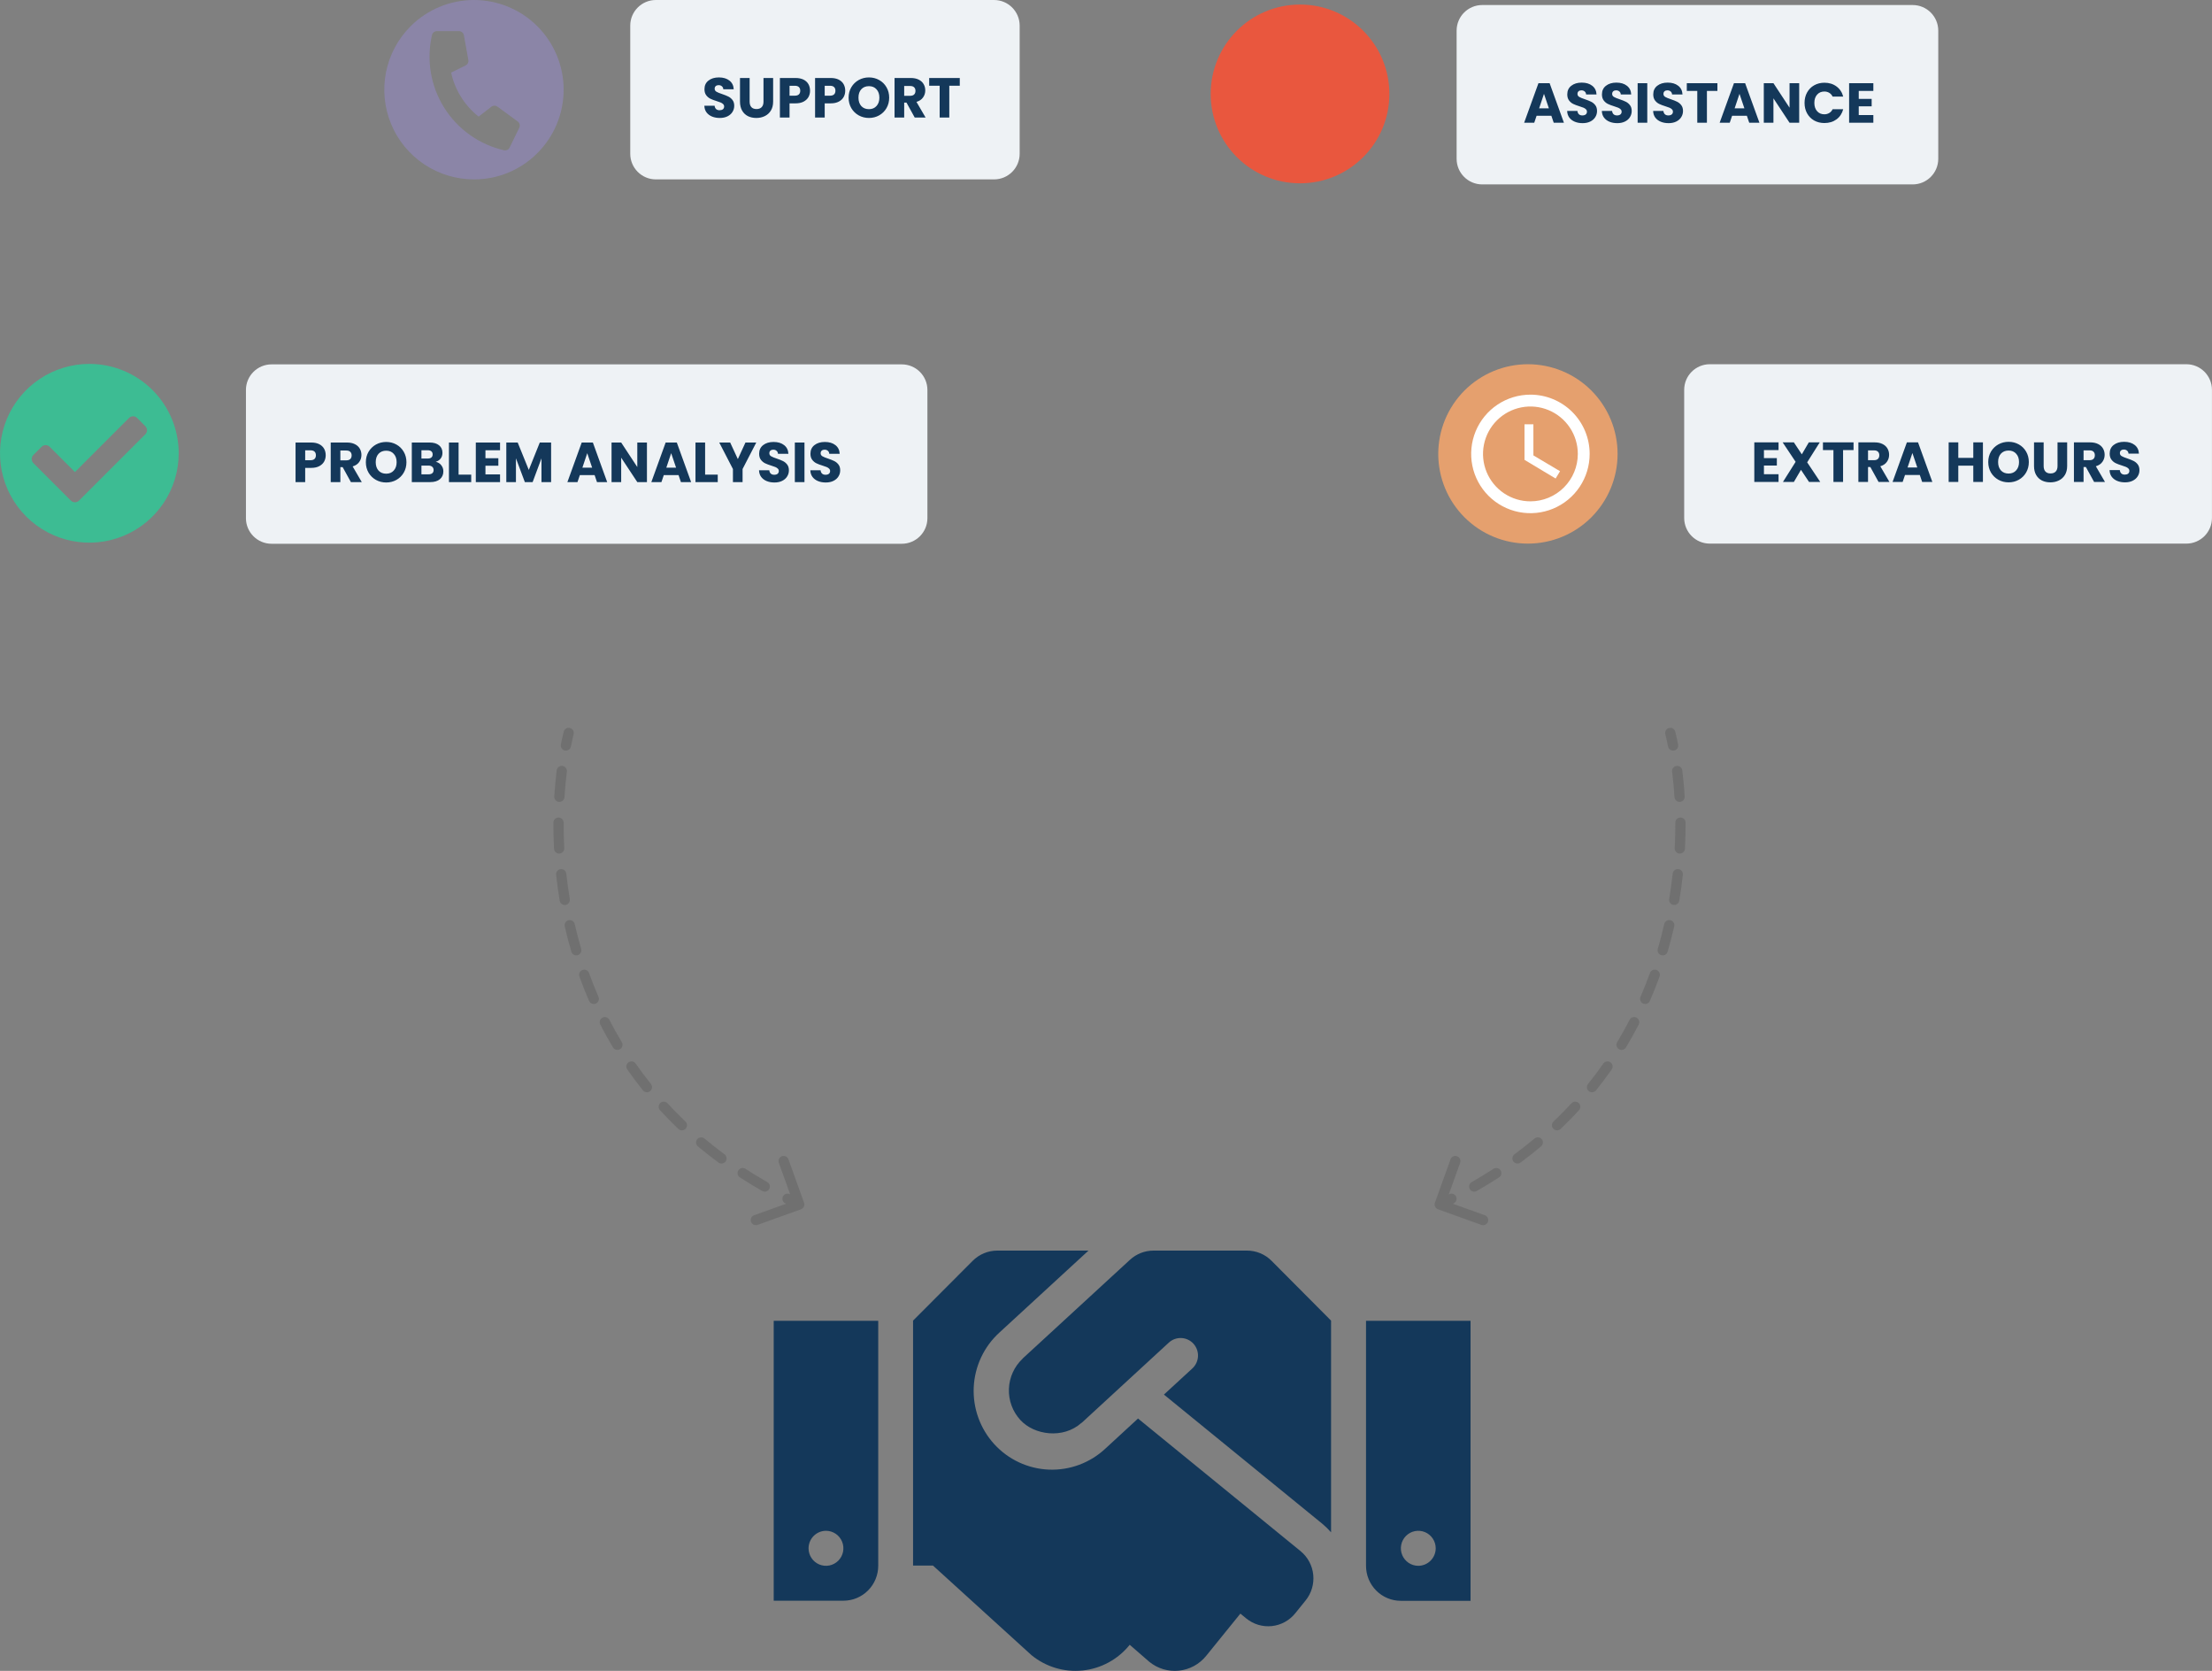
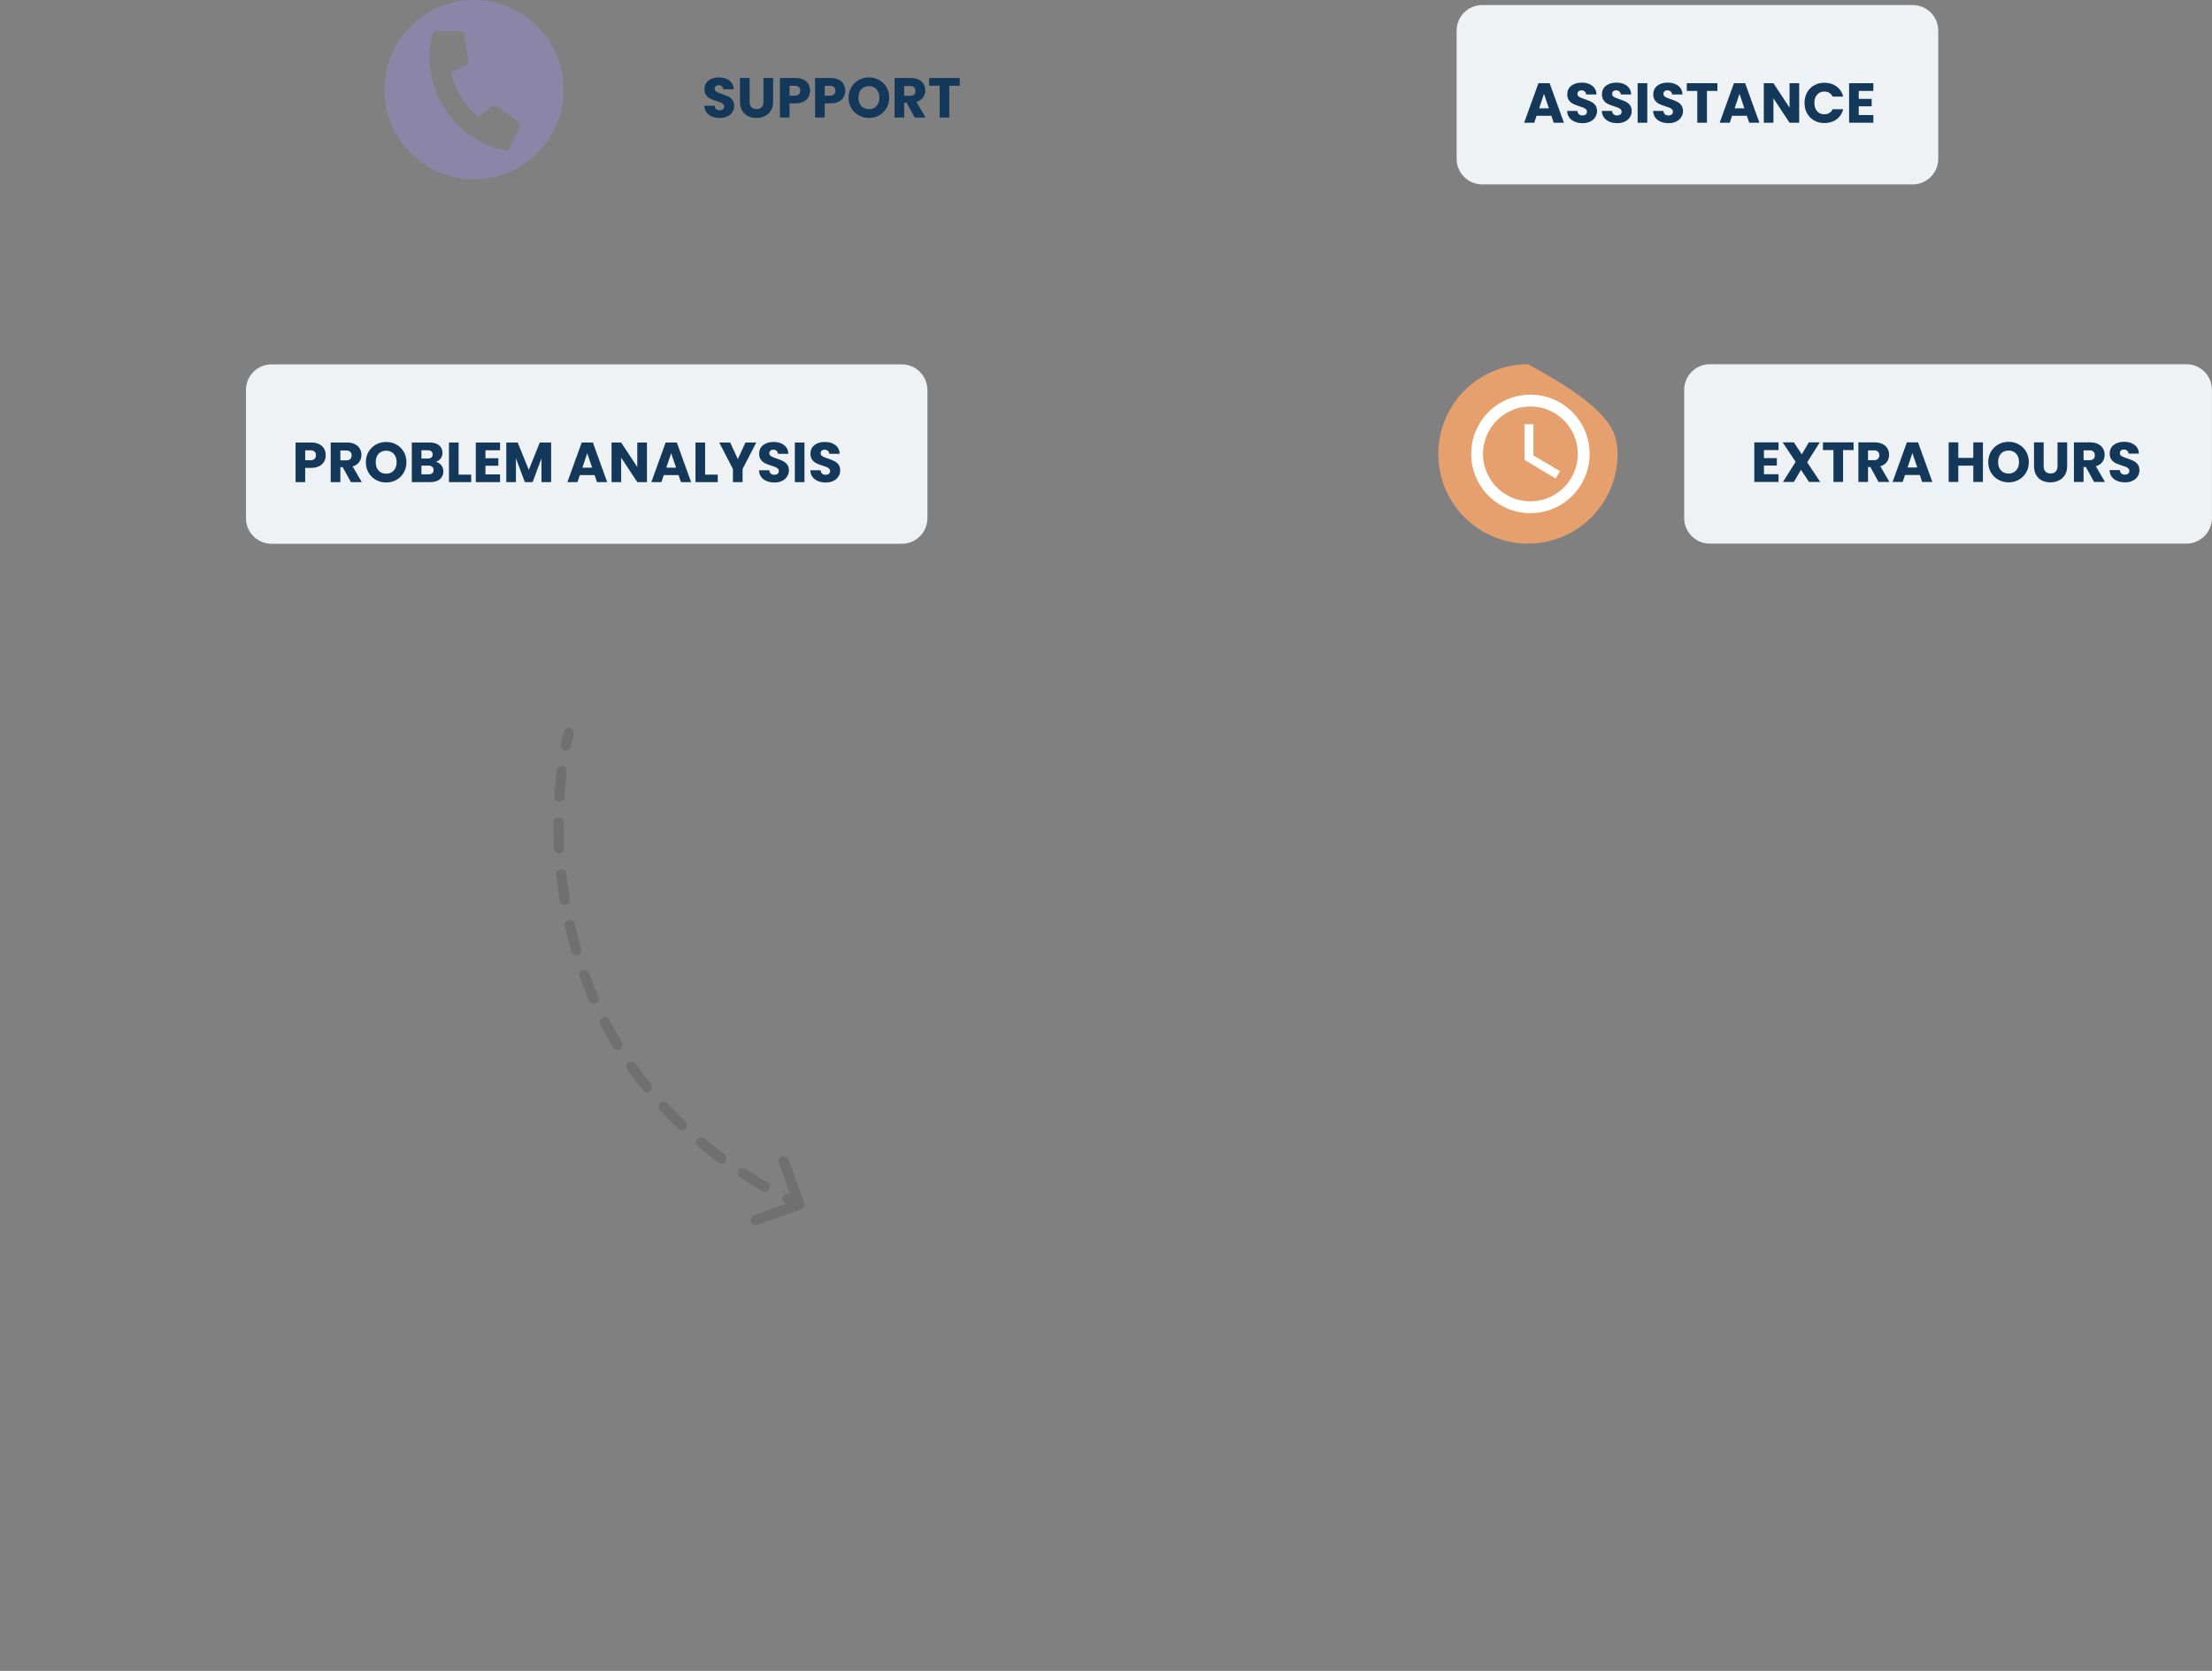
<svg xmlns="http://www.w3.org/2000/svg" width="486" height="367" viewBox="0 0 486 367" fill="none">
  <rect x="0" y="0" width="486" height="367" fill="#808080" stroke="none" />
-   <path d="M218.402 0.001H144.101C140.993 0.001 138.473 2.522 138.473 5.63V33.775C138.473 36.883 140.993 39.403 144.101 39.403H218.402C221.511 39.403 224.031 36.883 224.031 33.775V5.63C224.031 2.522 221.511 0.001 218.402 0.001Z" fill="#EEF2F5" />
  <path d="M104.137 39.404C100.24 39.404 96.431 38.249 93.19 36.084C89.95 33.919 87.424 30.842 85.933 27.242C84.442 23.642 84.052 19.68 84.812 15.858C85.573 12.036 87.45 8.525 90.206 5.77C93.9 2.075 98.912 -0 104.137 4.02927e-09C109.362 0 114.373 2.076 118.068 5.771C121.763 9.466 123.838 14.477 123.838 19.702C123.838 24.927 121.762 29.938 118.067 33.633C116.242 35.468 114.071 36.923 111.68 37.913C109.289 38.904 106.725 39.41 104.137 39.404ZM95.98 6.839C95.733 6.838 95.493 6.921 95.3 7.075C95.107 7.23 94.972 7.445 94.918 7.686C94.292 10.387 94.204 13.185 94.66 15.92C95.116 18.655 96.107 21.274 97.576 23.625C99.046 25.977 100.964 28.015 103.223 29.624C105.481 31.233 108.034 32.381 110.736 33.002C110.977 33.059 111.23 33.031 111.453 32.925C111.676 32.819 111.856 32.64 111.965 32.418L114.093 28.052C114.205 27.821 114.232 27.558 114.17 27.308C114.109 27.058 113.962 26.838 113.756 26.685L109.284 23.411C109.092 23.273 108.861 23.2 108.625 23.204C108.389 23.207 108.16 23.287 107.973 23.431L105.158 25.611C102.085 23.186 99.95 19.768 99.118 15.943L102.312 14.367C102.524 14.262 102.697 14.091 102.803 13.88C102.91 13.669 102.945 13.429 102.903 13.196L101.923 7.739C101.876 7.488 101.743 7.26 101.547 7.096C101.351 6.931 101.103 6.84 100.848 6.839H95.98Z" fill="#8B85A7" />
  <path d="M158.148 25.909C157.512 25.909 156.942 25.806 156.439 25.599C155.935 25.393 155.531 25.087 155.225 24.683C154.928 24.279 154.771 23.791 154.754 23.222H157.008C157.041 23.544 157.153 23.791 157.343 23.965C157.532 24.13 157.78 24.212 158.086 24.212C158.399 24.212 158.647 24.142 158.829 24.002C159.01 23.853 159.101 23.651 159.101 23.395C159.101 23.18 159.027 23.003 158.878 22.863C158.738 22.722 158.56 22.607 158.346 22.516C158.139 22.425 157.842 22.322 157.454 22.206C156.893 22.033 156.434 21.86 156.08 21.686C155.725 21.513 155.419 21.257 155.163 20.918C154.907 20.58 154.779 20.138 154.779 19.593C154.779 18.784 155.072 18.153 155.658 17.699C156.245 17.236 157.008 17.005 157.949 17.005C158.907 17.005 159.679 17.236 160.265 17.699C160.851 18.153 161.165 18.788 161.206 19.606H158.915C158.899 19.325 158.796 19.106 158.606 18.95C158.416 18.784 158.172 18.702 157.875 18.702C157.619 18.702 157.413 18.772 157.256 18.912C157.099 19.044 157.021 19.238 157.021 19.494C157.021 19.775 157.153 19.994 157.417 20.151C157.681 20.308 158.094 20.477 158.655 20.658C159.217 20.848 159.671 21.03 160.017 21.203C160.372 21.377 160.678 21.628 160.934 21.959C161.19 22.289 161.318 22.714 161.318 23.234C161.318 23.73 161.19 24.179 160.934 24.584C160.686 24.988 160.323 25.31 159.844 25.55C159.365 25.789 158.8 25.909 158.148 25.909ZM164.701 17.129V22.33C164.701 22.85 164.829 23.251 165.085 23.531C165.341 23.812 165.717 23.952 166.212 23.952C166.707 23.952 167.087 23.812 167.351 23.531C167.616 23.251 167.748 22.85 167.748 22.33V17.129H169.865V22.318C169.865 23.094 169.7 23.75 169.37 24.287C169.04 24.823 168.594 25.228 168.032 25.5C167.479 25.773 166.86 25.909 166.175 25.909C165.49 25.909 164.875 25.777 164.33 25.513C163.793 25.24 163.368 24.836 163.054 24.299C162.741 23.754 162.584 23.094 162.584 22.318V17.129H164.701ZM177.977 19.928C177.977 20.431 177.862 20.894 177.631 21.315C177.399 21.727 177.044 22.062 176.566 22.318C176.087 22.574 175.492 22.702 174.782 22.702H173.47V25.822H171.352V17.129H174.782C175.476 17.129 176.062 17.249 176.541 17.488C177.02 17.728 177.379 18.058 177.618 18.479C177.858 18.9 177.977 19.383 177.977 19.928ZM174.621 21.017C175.026 21.017 175.327 20.923 175.525 20.733C175.724 20.543 175.823 20.274 175.823 19.928C175.823 19.581 175.724 19.313 175.525 19.123C175.327 18.933 175.026 18.838 174.621 18.838H173.47V21.017H174.621ZM185.705 19.928C185.705 20.431 185.589 20.894 185.358 21.315C185.127 21.727 184.772 22.062 184.293 22.318C183.814 22.574 183.22 22.702 182.51 22.702H181.197V25.822H179.08V17.129H182.51C183.203 17.129 183.79 17.249 184.268 17.488C184.747 17.728 185.106 18.058 185.346 18.479C185.585 18.9 185.705 19.383 185.705 19.928ZM182.349 21.017C182.753 21.017 183.055 20.923 183.253 20.733C183.451 20.543 183.55 20.274 183.55 19.928C183.55 19.581 183.451 19.313 183.253 19.123C183.055 18.933 182.753 18.838 182.349 18.838H181.197V21.017H182.349ZM190.919 25.909C190.101 25.909 189.35 25.719 188.665 25.339C187.988 24.96 187.447 24.431 187.043 23.754C186.646 23.069 186.448 22.301 186.448 21.451C186.448 20.601 186.646 19.837 187.043 19.16C187.447 18.483 187.988 17.955 188.665 17.575C189.35 17.195 190.101 17.005 190.919 17.005C191.736 17.005 192.483 17.195 193.16 17.575C193.845 17.955 194.382 18.483 194.77 19.16C195.166 19.837 195.364 20.601 195.364 21.451C195.364 22.301 195.166 23.069 194.77 23.754C194.374 24.431 193.837 24.96 193.16 25.339C192.483 25.719 191.736 25.909 190.919 25.909ZM190.919 23.977C191.612 23.977 192.165 23.746 192.578 23.284C192.999 22.821 193.209 22.21 193.209 21.451C193.209 20.683 192.999 20.072 192.578 19.618C192.165 19.156 191.612 18.925 190.919 18.925C190.217 18.925 189.655 19.152 189.234 19.606C188.822 20.06 188.615 20.675 188.615 21.451C188.615 22.219 188.822 22.834 189.234 23.296C189.655 23.75 190.217 23.977 190.919 23.977ZM200.976 25.822L199.168 22.541H198.66V25.822H196.542V17.129H200.096C200.782 17.129 201.364 17.249 201.842 17.488C202.329 17.728 202.693 18.058 202.932 18.479C203.172 18.892 203.291 19.354 203.291 19.866C203.291 20.444 203.126 20.96 202.796 21.414C202.474 21.868 201.995 22.19 201.359 22.38L203.366 25.822H200.976ZM198.66 21.042H199.972C200.361 21.042 200.649 20.947 200.839 20.757C201.037 20.568 201.137 20.299 201.137 19.953C201.137 19.622 201.037 19.362 200.839 19.172C200.649 18.983 200.361 18.887 199.972 18.887H198.66V21.042ZM210.874 17.129V18.826H208.571V25.822H206.453V18.826H204.15V17.129H210.874Z" fill="#14385A" />
  <path d="M420.228 1.104H325.664C322.555 1.104 320.035 3.625 320.035 6.733V34.877C320.035 37.986 322.555 40.506 325.664 40.506H420.228C423.337 40.506 425.857 37.986 425.857 34.877V6.733C425.857 3.625 423.337 1.104 420.228 1.104Z" fill="#EEF2F5" />
-   <path d="M285.631 40.262C296.473 40.262 305.262 31.473 305.262 20.631C305.262 9.789 296.473 1 285.631 1C274.789 1 266 9.789 266 20.631C266 31.473 274.789 40.262 285.631 40.262Z" fill="#E9573E" />
  <path d="M340.851 25.427H337.607L337.087 26.962H334.87L338.015 18.269H340.467L343.613 26.962H341.371L340.851 25.427ZM340.306 23.792L339.229 20.61L338.164 23.792H340.306ZM347.715 27.049C347.08 27.049 346.51 26.946 346.006 26.739C345.503 26.533 345.098 26.228 344.793 25.823C344.496 25.419 344.339 24.931 344.322 24.362H346.576C346.609 24.684 346.721 24.931 346.91 25.105C347.1 25.27 347.348 25.353 347.653 25.353C347.967 25.353 348.215 25.282 348.396 25.142C348.578 24.993 348.669 24.791 348.669 24.535C348.669 24.321 348.595 24.143 348.446 24.003C348.306 23.862 348.128 23.747 347.914 23.656C347.707 23.565 347.41 23.462 347.022 23.346C346.461 23.173 346.002 23 345.647 22.826C345.292 22.653 344.987 22.397 344.731 22.059C344.475 21.72 344.347 21.278 344.347 20.733C344.347 19.924 344.64 19.293 345.226 18.839C345.812 18.377 346.576 18.145 347.517 18.145C348.475 18.145 349.247 18.377 349.833 18.839C350.419 19.293 350.733 19.929 350.774 20.746H348.483C348.467 20.465 348.363 20.247 348.174 20.09C347.984 19.924 347.74 19.842 347.443 19.842C347.187 19.842 346.981 19.912 346.824 20.052C346.667 20.184 346.589 20.378 346.589 20.634C346.589 20.915 346.721 21.134 346.985 21.291C347.249 21.448 347.662 21.617 348.223 21.799C348.785 21.988 349.239 22.17 349.585 22.343C349.94 22.517 350.246 22.768 350.502 23.099C350.758 23.429 350.886 23.854 350.886 24.374C350.886 24.87 350.758 25.32 350.502 25.724C350.254 26.129 349.891 26.451 349.412 26.69C348.933 26.929 348.368 27.049 347.715 27.049ZM355.334 27.049C354.698 27.049 354.129 26.946 353.625 26.739C353.122 26.533 352.717 26.228 352.412 25.823C352.114 25.419 351.958 24.931 351.941 24.362H354.195C354.228 24.684 354.339 24.931 354.529 25.105C354.719 25.27 354.967 25.353 355.272 25.353C355.586 25.353 355.834 25.282 356.015 25.142C356.197 24.993 356.288 24.791 356.288 24.535C356.288 24.321 356.213 24.143 356.065 24.003C355.924 23.862 355.747 23.747 355.532 23.656C355.326 23.565 355.029 23.462 354.641 23.346C354.079 23.173 353.621 23 353.266 22.826C352.911 22.653 352.606 22.397 352.35 22.059C352.094 21.72 351.966 21.278 351.966 20.733C351.966 19.924 352.259 19.293 352.845 18.839C353.431 18.377 354.195 18.145 355.136 18.145C356.094 18.145 356.866 18.377 357.452 18.839C358.038 19.293 358.352 19.929 358.393 20.746H356.102C356.085 20.465 355.982 20.247 355.792 20.09C355.602 19.924 355.359 19.842 355.062 19.842C354.806 19.842 354.599 19.912 354.443 20.052C354.286 20.184 354.207 20.378 354.207 20.634C354.207 20.915 354.339 21.134 354.603 21.291C354.868 21.448 355.28 21.617 355.842 21.799C356.403 21.988 356.857 22.17 357.204 22.343C357.559 22.517 357.864 22.768 358.12 23.099C358.376 23.429 358.504 23.854 358.504 24.374C358.504 24.87 358.376 25.32 358.12 25.724C357.873 26.129 357.509 26.451 357.031 26.69C356.552 26.929 355.986 27.049 355.334 27.049ZM361.925 18.269V26.962H359.807V18.269H361.925ZM366.605 27.049C365.969 27.049 365.4 26.946 364.896 26.739C364.392 26.533 363.988 26.228 363.682 25.823C363.385 25.419 363.228 24.931 363.212 24.362H365.466C365.499 24.684 365.61 24.931 365.8 25.105C365.99 25.27 366.238 25.353 366.543 25.353C366.857 25.353 367.104 25.282 367.286 25.142C367.468 24.993 367.559 24.791 367.559 24.535C367.559 24.321 367.484 24.143 367.336 24.003C367.195 23.862 367.018 23.747 366.803 23.656C366.597 23.565 366.3 23.462 365.912 23.346C365.35 23.173 364.892 23 364.537 22.826C364.182 22.653 363.876 22.397 363.621 22.059C363.365 21.72 363.237 21.278 363.237 20.733C363.237 19.924 363.53 19.293 364.116 18.839C364.702 18.377 365.466 18.145 366.407 18.145C367.364 18.145 368.136 18.377 368.723 18.839C369.309 19.293 369.622 19.929 369.664 20.746H367.373C367.356 20.465 367.253 20.247 367.063 20.09C366.873 19.924 366.63 19.842 366.333 19.842C366.077 19.842 365.87 19.912 365.713 20.052C365.557 20.184 365.478 20.378 365.478 20.634C365.478 20.915 365.61 21.134 365.874 21.291C366.139 21.448 366.551 21.617 367.113 21.799C367.674 21.988 368.128 22.17 368.475 22.343C368.83 22.517 369.135 22.768 369.391 23.099C369.647 23.429 369.775 23.854 369.775 24.374C369.775 24.87 369.647 25.32 369.391 25.724C369.144 26.129 368.78 26.451 368.302 26.69C367.823 26.929 367.257 27.049 366.605 27.049ZM377.332 18.269V19.966H375.029V26.962H372.911V19.966H370.608V18.269H377.332ZM383.806 25.427H380.562L380.042 26.962H377.825L380.97 18.269H383.422L386.568 26.962H384.326L383.806 25.427ZM383.261 23.792L382.184 20.61L381.119 23.792H383.261ZM395.302 26.962H393.184L389.643 21.6V26.962H387.525V18.269H389.643L393.184 23.656V18.269H395.302V26.962ZM396.478 22.603C396.478 21.745 396.663 20.981 397.035 20.312C397.406 19.636 397.922 19.111 398.583 18.74C399.252 18.36 400.007 18.17 400.849 18.17C401.881 18.17 402.764 18.443 403.499 18.988C404.234 19.532 404.725 20.275 404.973 21.216H402.645C402.471 20.853 402.224 20.577 401.902 20.387C401.588 20.197 401.229 20.102 400.824 20.102C400.172 20.102 399.644 20.329 399.239 20.783C398.835 21.237 398.632 21.844 398.632 22.603C398.632 23.363 398.835 23.97 399.239 24.424C399.644 24.878 400.172 25.105 400.824 25.105C401.229 25.105 401.588 25.01 401.902 24.82C402.224 24.63 402.471 24.354 402.645 23.99H404.973C404.725 24.931 404.234 25.674 403.499 26.219C402.764 26.756 401.881 27.024 400.849 27.024C400.007 27.024 399.252 26.839 398.583 26.467C397.922 26.087 397.406 25.563 397.035 24.894C396.663 24.226 396.478 23.462 396.478 22.603ZM408.387 19.966V21.724H411.223V23.359H408.387V25.266H411.594V26.962H406.27V18.269H411.594V19.966H408.387Z" fill="#14385A" />
-   <path d="M39.262 99.559C39.263 103.442 38.111 107.238 35.954 110.466C33.797 113.694 30.732 116.211 27.144 117.697C23.557 119.183 19.61 119.572 15.802 118.814C11.994 118.057 8.496 116.187 5.75 113.442C3.005 110.697 1.135 107.199 0.377 103.391C-0.38 99.582 0.008 95.635 1.494 92.048C2.98 88.461 5.496 85.395 8.725 83.238C11.953 81.081 15.748 79.929 19.631 79.929C22.209 79.929 24.762 80.437 27.144 81.423C29.525 82.41 31.689 83.856 33.512 85.678C35.335 87.501 36.781 89.665 37.768 92.047C38.755 94.429 39.262 96.981 39.262 99.559ZM17.36 109.953L31.926 95.394C32.043 95.276 32.136 95.137 32.2 94.983C32.264 94.829 32.297 94.665 32.297 94.498C32.297 94.332 32.264 94.167 32.2 94.014C32.136 93.86 32.043 93.72 31.926 93.603L30.134 91.807C30.017 91.69 29.877 91.596 29.724 91.533C29.57 91.469 29.405 91.436 29.239 91.436C29.073 91.436 28.908 91.469 28.754 91.533C28.601 91.596 28.461 91.69 28.343 91.807L16.465 103.685L10.92 98.14C10.802 98.022 10.663 97.929 10.509 97.865C10.355 97.801 10.191 97.769 10.024 97.769C9.858 97.769 9.693 97.801 9.54 97.865C9.386 97.929 9.246 98.022 9.129 98.14L7.337 99.93C7.219 100.047 7.126 100.187 7.062 100.34C6.998 100.494 6.966 100.659 6.966 100.825C6.966 100.991 6.998 101.156 7.062 101.31C7.126 101.463 7.219 101.603 7.337 101.721L15.569 109.953C15.687 110.071 15.827 110.164 15.98 110.228C16.134 110.292 16.299 110.324 16.465 110.324C16.631 110.324 16.796 110.292 16.95 110.228C17.103 110.164 17.243 110.071 17.36 109.953Z" fill="#3DBC93" />
  <path d="M198.133 80.033H59.664C56.555 80.033 54.035 82.553 54.035 85.662V113.806C54.035 116.914 56.555 119.435 59.664 119.435H198.133C201.242 119.435 203.762 116.914 203.762 113.806V85.662C203.762 82.553 201.242 80.033 198.133 80.033Z" fill="#EEF2F5" />
  <path d="M71.561 99.996C71.561 100.5 71.445 100.962 71.214 101.383C70.983 101.796 70.628 102.13 70.149 102.386C69.67 102.642 69.076 102.77 68.366 102.77H67.053V105.891H64.936V97.198H68.366C69.059 97.198 69.646 97.317 70.124 97.557C70.603 97.796 70.962 98.126 71.202 98.547C71.441 98.968 71.561 99.451 71.561 99.996ZM68.205 101.086C68.609 101.086 68.911 100.991 69.109 100.801C69.307 100.611 69.406 100.343 69.406 99.996C69.406 99.649 69.307 99.381 69.109 99.191C68.911 99.001 68.609 98.906 68.205 98.906H67.053V101.086H68.205ZM77.097 105.891L75.289 102.609H74.781V105.891H72.663V97.198H76.217C76.903 97.198 77.485 97.317 77.963 97.557C78.451 97.796 78.814 98.126 79.053 98.547C79.293 98.96 79.412 99.422 79.412 99.934C79.412 100.512 79.247 101.028 78.917 101.482C78.595 101.936 78.116 102.258 77.481 102.448L79.487 105.891H77.097ZM74.781 101.111H76.094C76.481 101.111 76.77 101.016 76.96 100.826C77.159 100.636 77.258 100.368 77.258 100.021C77.258 99.691 77.159 99.431 76.96 99.241C76.77 99.051 76.481 98.956 76.094 98.956H74.781V101.111ZM84.853 105.977C84.035 105.977 83.284 105.787 82.599 105.408C81.922 105.028 81.381 104.5 80.977 103.823C80.581 103.137 80.382 102.37 80.382 101.519C80.382 100.669 80.581 99.905 80.977 99.228C81.381 98.551 81.922 98.023 82.599 97.643C83.284 97.263 84.035 97.074 84.853 97.074C85.67 97.074 86.417 97.263 87.094 97.643C87.779 98.023 88.316 98.551 88.704 99.228C89.1 99.905 89.299 100.669 89.299 101.519C89.299 102.37 89.1 103.137 88.704 103.823C88.308 104.5 87.771 105.028 87.094 105.408C86.417 105.787 85.67 105.977 84.853 105.977ZM84.853 104.045C85.546 104.045 86.1 103.814 86.512 103.352C86.933 102.89 87.144 102.279 87.144 101.519C87.144 100.751 86.933 100.141 86.512 99.686C86.1 99.224 85.546 98.993 84.853 98.993C84.151 98.993 83.59 99.22 83.169 99.674C82.756 100.128 82.549 100.743 82.549 101.519C82.549 102.287 82.756 102.902 83.169 103.364C83.59 103.818 84.151 104.045 84.853 104.045ZM95.74 101.433C96.243 101.54 96.648 101.792 96.953 102.188C97.259 102.576 97.411 103.022 97.411 103.525C97.411 104.252 97.155 104.83 96.644 105.259C96.14 105.68 95.434 105.891 94.526 105.891H90.477V97.198H94.39C95.273 97.198 95.962 97.4 96.458 97.804C96.961 98.209 97.213 98.758 97.213 99.451C97.213 99.963 97.077 100.388 96.805 100.727C96.54 101.065 96.185 101.3 95.74 101.433ZM92.594 100.714H93.981C94.328 100.714 94.592 100.64 94.774 100.491C94.963 100.335 95.058 100.108 95.058 99.81C95.058 99.513 94.963 99.286 94.774 99.129C94.592 98.972 94.328 98.894 93.981 98.894H92.594V100.714ZM94.154 104.182C94.509 104.182 94.782 104.103 94.972 103.946C95.17 103.781 95.269 103.546 95.269 103.241C95.269 102.935 95.166 102.696 94.959 102.522C94.761 102.349 94.485 102.262 94.13 102.262H92.594V104.182H94.154ZM100.757 104.256H103.531V105.891H98.639V97.198H100.757V104.256ZM106.659 98.894V100.652H109.494V102.287H106.659V104.194H109.866V105.891H104.541V97.198H109.866V98.894H106.659ZM121.085 97.198V105.891H118.968V100.677L117.024 105.891H115.315L113.358 100.665V105.891H111.241V97.198H113.742L116.182 103.216L118.596 97.198H121.085ZM130.644 104.355H127.4L126.879 105.891H124.663L127.808 97.198H130.26L133.405 105.891H131.164L130.644 104.355ZM130.099 102.72L129.022 99.538L127.957 102.72H130.099ZM142.14 105.891H140.022L136.48 100.529V105.891H134.363V97.198H136.48L140.022 102.584V97.198H142.14V105.891ZM149.086 104.355H145.842L145.322 105.891H143.105L146.25 97.198H148.702L151.848 105.891H149.606L149.086 104.355ZM148.541 102.72L147.464 99.538L146.399 102.72H148.541ZM154.922 104.256H157.696V105.891H152.805V97.198H154.922V104.256ZM166.161 97.198L163.152 103.018V105.891H161.034V103.018L158.025 97.198H160.428L162.112 100.838L163.784 97.198H166.161ZM170.16 105.977C169.524 105.977 168.955 105.874 168.451 105.668C167.947 105.461 167.543 105.156 167.237 104.751C166.94 104.347 166.783 103.86 166.767 103.29H169.021C169.054 103.612 169.165 103.86 169.355 104.033C169.545 104.198 169.792 104.281 170.098 104.281C170.412 104.281 170.659 104.211 170.841 104.07C171.023 103.922 171.113 103.719 171.113 103.463C171.113 103.249 171.039 103.071 170.89 102.931C170.75 102.791 170.573 102.675 170.358 102.584C170.152 102.493 169.854 102.39 169.466 102.275C168.905 102.101 168.447 101.928 168.092 101.755C167.737 101.581 167.431 101.325 167.175 100.987C166.919 100.648 166.792 100.207 166.792 99.662C166.792 98.853 167.085 98.221 167.671 97.767C168.257 97.305 169.021 97.074 169.962 97.074C170.919 97.074 171.691 97.305 172.277 97.767C172.864 98.221 173.177 98.857 173.219 99.674H170.928C170.911 99.393 170.808 99.175 170.618 99.018C170.428 98.853 170.185 98.77 169.887 98.77C169.631 98.77 169.425 98.84 169.268 98.981C169.111 99.113 169.033 99.307 169.033 99.563C169.033 99.843 169.165 100.062 169.429 100.219C169.693 100.376 170.106 100.545 170.668 100.727C171.229 100.917 171.683 101.098 172.03 101.272C172.385 101.445 172.69 101.697 172.946 102.027C173.202 102.357 173.33 102.782 173.33 103.302C173.33 103.798 173.202 104.248 172.946 104.652C172.698 105.057 172.335 105.379 171.856 105.618C171.378 105.858 170.812 105.977 170.16 105.977ZM176.751 97.198V105.891H174.633V97.198H176.751ZM181.431 105.977C180.795 105.977 180.225 105.874 179.722 105.668C179.218 105.461 178.814 105.156 178.508 104.751C178.211 104.347 178.054 103.86 178.038 103.29H180.291C180.324 103.612 180.436 103.86 180.626 104.033C180.816 104.198 181.063 104.281 181.369 104.281C181.682 104.281 181.93 104.211 182.112 104.07C182.293 103.922 182.384 103.719 182.384 103.463C182.384 103.249 182.31 103.071 182.161 102.931C182.021 102.791 181.843 102.675 181.629 102.584C181.422 102.493 181.125 102.39 180.737 102.275C180.176 102.101 179.718 101.928 179.363 101.755C179.008 101.581 178.702 101.325 178.446 100.987C178.19 100.648 178.062 100.207 178.062 99.662C178.062 98.853 178.355 98.221 178.942 97.767C179.528 97.305 180.291 97.074 181.233 97.074C182.19 97.074 182.962 97.305 183.548 97.767C184.134 98.221 184.448 98.857 184.489 99.674H182.198C182.182 99.393 182.079 99.175 181.889 99.018C181.699 98.853 181.455 98.77 181.158 98.77C180.902 98.77 180.696 98.84 180.539 98.981C180.382 99.113 180.304 99.307 180.304 99.563C180.304 99.843 180.436 100.062 180.7 100.219C180.964 100.376 181.377 100.545 181.938 100.727C182.5 100.917 182.954 101.098 183.301 101.272C183.656 101.445 183.961 101.697 184.217 102.027C184.473 102.357 184.601 102.782 184.601 103.302C184.601 103.798 184.473 104.248 184.217 104.652C183.969 105.057 183.606 105.379 183.127 105.618C182.648 105.858 182.083 105.977 181.431 105.977Z" fill="#14385A" />
  <path d="M480.36 80H375.664C372.555 80 370.035 82.52 370.035 85.629V113.773C370.035 116.882 372.555 119.402 375.664 119.402H480.36C483.469 119.402 485.989 116.882 485.989 113.773V85.629C485.989 82.52 483.469 80 480.36 80Z" fill="#EEF2F5" />
  <path d="M387.557 98.861V100.62H390.393V102.254H387.557V104.161H390.765V105.858H385.44V97.165H390.765V98.861H387.557ZM397.464 105.858L395.693 103.195L394.133 105.858H391.731L394.517 101.437L391.669 97.165H394.133L395.879 99.79L397.415 97.165H399.817L397.056 101.548L399.928 105.858H397.464ZM407.245 97.165V98.861H404.942V105.858H402.824V98.861H400.521V97.165H407.245ZM412.741 105.858L410.933 102.576H410.425V105.858H408.308V97.165H411.862C412.547 97.165 413.129 97.284 413.608 97.524C414.095 97.763 414.458 98.094 414.698 98.514C414.937 98.927 415.057 99.39 415.057 99.901C415.057 100.479 414.892 100.995 414.562 101.449C414.24 101.903 413.761 102.225 413.125 102.415L415.131 105.858H412.741ZM410.425 101.078H411.738C412.126 101.078 412.415 100.983 412.605 100.793C412.803 100.603 412.902 100.335 412.902 99.988C412.902 99.658 412.803 99.398 412.605 99.208C412.415 99.018 412.126 98.923 411.738 98.923H410.425V101.078ZM421.798 104.322H418.553L418.033 105.858H415.817L418.962 97.165H421.414L424.559 105.858H422.318L421.798 104.322ZM421.253 102.688L420.175 99.505L419.11 102.688H421.253ZM435.67 97.165V105.858H433.552V102.279H430.258V105.858H428.141V97.165H430.258V100.57H433.552V97.165H435.67ZM441.31 105.945C440.493 105.945 439.741 105.755 439.056 105.375C438.379 104.995 437.838 104.467 437.434 103.79C437.038 103.105 436.839 102.337 436.839 101.487C436.839 100.636 437.038 99.873 437.434 99.196C437.838 98.519 438.379 97.99 439.056 97.611C439.741 97.231 440.493 97.041 441.31 97.041C442.127 97.041 442.874 97.231 443.551 97.611C444.236 97.99 444.773 98.519 445.161 99.196C445.557 99.873 445.755 100.636 445.755 101.487C445.755 102.337 445.557 103.105 445.161 103.79C444.765 104.467 444.228 104.995 443.551 105.375C442.874 105.755 442.127 105.945 441.31 105.945ZM441.31 104.013C442.003 104.013 442.556 103.782 442.969 103.319C443.39 102.857 443.601 102.246 443.601 101.487C443.601 100.719 443.39 100.108 442.969 99.654C442.556 99.192 442.003 98.96 441.31 98.96C440.608 98.96 440.047 99.187 439.626 99.641C439.213 100.095 439.007 100.711 439.007 101.487C439.007 102.254 439.213 102.869 439.626 103.332C440.047 103.786 440.608 104.013 441.31 104.013ZM449.014 97.165V102.366C449.014 102.886 449.142 103.286 449.398 103.567C449.654 103.848 450.029 103.988 450.525 103.988C451.02 103.988 451.4 103.848 451.664 103.567C451.928 103.286 452.06 102.886 452.06 102.366V97.165H454.178V102.353C454.178 103.129 454.013 103.786 453.683 104.322C453.352 104.859 452.907 105.264 452.345 105.536C451.792 105.808 451.173 105.945 450.488 105.945C449.802 105.945 449.187 105.813 448.642 105.548C448.106 105.276 447.681 104.871 447.367 104.335C447.053 103.79 446.896 103.129 446.896 102.353V97.165H449.014ZM460.098 105.858L458.29 102.576H457.782V105.858H455.665V97.165H459.219C459.904 97.165 460.486 97.284 460.965 97.524C461.452 97.763 461.815 98.094 462.055 98.514C462.294 98.927 462.414 99.39 462.414 99.901C462.414 100.479 462.249 100.995 461.918 101.449C461.597 101.903 461.118 102.225 460.482 102.415L462.488 105.858H460.098ZM457.782 101.078H459.095C459.483 101.078 459.772 100.983 459.962 100.793C460.16 100.603 460.259 100.335 460.259 99.988C460.259 99.658 460.16 99.398 459.962 99.208C459.772 99.018 459.483 98.923 459.095 98.923H457.782V101.078ZM466.888 105.945C466.253 105.945 465.683 105.841 465.18 105.635C464.676 105.429 464.271 105.123 463.966 104.719C463.669 104.314 463.512 103.827 463.495 103.257H465.749C465.782 103.579 465.894 103.827 466.084 104C466.273 104.166 466.521 104.248 466.827 104.248C467.14 104.248 467.388 104.178 467.57 104.038C467.751 103.889 467.842 103.687 467.842 103.431C467.842 103.216 467.768 103.039 467.619 102.898C467.479 102.758 467.301 102.642 467.087 102.552C466.88 102.461 466.583 102.358 466.195 102.242C465.634 102.069 465.175 101.895 464.82 101.722C464.465 101.548 464.16 101.293 463.904 100.954C463.648 100.616 463.52 100.174 463.52 99.629C463.52 98.82 463.813 98.188 464.399 97.734C464.986 97.272 465.749 97.041 466.69 97.041C467.648 97.041 468.42 97.272 469.006 97.734C469.592 98.188 469.906 98.824 469.947 99.641H467.656C467.64 99.361 467.537 99.142 467.347 98.985C467.157 98.82 466.913 98.737 466.616 98.737C466.36 98.737 466.154 98.808 465.997 98.948C465.84 99.08 465.762 99.274 465.762 99.53C465.762 99.811 465.894 100.029 466.158 100.186C466.422 100.343 466.835 100.512 467.396 100.694C467.958 100.884 468.412 101.066 468.758 101.239C469.113 101.412 469.419 101.664 469.675 101.994C469.931 102.325 470.059 102.75 470.059 103.27C470.059 103.765 469.931 104.215 469.675 104.62C469.427 105.024 469.064 105.346 468.585 105.585C468.106 105.825 467.541 105.945 466.888 105.945Z" fill="#14385A" />
-   <path d="M335.701 80C340.926 80 345.937 82.076 349.632 85.77C353.326 89.465 355.402 94.476 355.402 99.701C355.402 104.926 353.326 109.937 349.632 113.632C345.937 117.326 340.926 119.402 335.701 119.402C333.114 119.402 330.552 118.892 328.162 117.902C325.771 116.912 323.6 115.461 321.77 113.632C318.076 109.937 316 104.926 316 99.701C316 94.476 318.076 89.465 321.77 85.77C325.465 82.076 330.476 80 335.701 80Z" fill="#E5A06E" />
+   <path d="M335.701 80C353.326 89.465 355.402 94.476 355.402 99.701C355.402 104.926 353.326 109.937 349.632 113.632C345.937 117.326 340.926 119.402 335.701 119.402C333.114 119.402 330.552 118.892 328.162 117.902C325.771 116.912 323.6 115.461 321.77 113.632C318.076 109.937 316 104.926 316 99.701C316 94.476 318.076 89.465 321.77 85.77C325.465 82.076 330.476 80 335.701 80Z" fill="#E5A06E" />
  <path d="M336.236 86.684C333.662 86.686 331.147 87.452 329.008 88.883C326.868 90.315 325.202 92.349 324.218 94.728C323.235 97.106 322.978 99.723 323.482 102.248C323.986 104.772 325.226 107.091 327.047 108.91C328.868 110.729 331.188 111.968 333.712 112.469C336.237 112.971 338.854 112.712 341.232 111.727C343.61 110.741 345.642 109.073 347.072 106.932C348.502 104.792 349.265 102.275 349.265 99.701C349.266 97.991 348.929 96.297 348.274 94.716C347.62 93.136 346.66 91.701 345.45 90.491C344.24 89.282 342.803 88.324 341.222 87.671C339.641 87.017 337.947 86.682 336.236 86.684ZM336.249 110.116C334.189 110.116 332.176 109.505 330.463 108.361C328.75 107.216 327.415 105.59 326.627 103.687C325.839 101.784 325.633 99.69 326.034 97.67C326.436 95.649 327.428 93.794 328.885 92.337C330.341 90.881 332.197 89.889 334.217 89.487C336.237 89.085 338.331 89.291 340.234 90.08C342.137 90.868 343.764 92.203 344.908 93.915C346.053 95.628 346.663 97.641 346.663 99.701C346.663 102.463 345.566 105.112 343.613 107.065C341.66 109.019 339.011 110.116 336.249 110.116Z" fill="white" />
  <path d="M336.901 93.193H334.949V101.004L341.784 105.103L342.76 103.501L336.906 100.028L336.901 93.193Z" fill="white" />
-   <path d="M273.984 274.687H253.434C251.521 274.687 249.677 275.408 248.267 276.706L224.75 298.334C224.727 298.358 224.703 298.406 224.678 298.43C222.844 300.152 221.762 302.534 221.668 305.054C221.573 307.575 222.475 310.031 224.176 311.887C227.213 315.228 233.601 316.117 237.596 312.536C237.62 312.512 237.668 312.512 237.691 312.488L256.805 294.896C257.176 294.556 257.61 294.291 258.082 294.119C258.555 293.947 259.056 293.87 259.558 293.892C260.06 293.914 260.553 294.036 261.008 294.25C261.464 294.463 261.873 294.765 262.212 295.138C262.551 295.51 262.814 295.946 262.986 296.42C263.157 296.895 263.234 297.399 263.212 297.903C263.189 298.408 263.068 298.902 262.856 299.36C262.643 299.817 262.343 300.228 261.972 300.569L255.728 306.313L290.559 334.715C291.235 335.282 291.867 335.901 292.449 336.565V290.067L279.389 276.946C278.682 276.229 277.839 275.66 276.911 275.272C275.983 274.885 274.988 274.686 273.983 274.687H273.984ZM300.13 290.115V343.922C300.129 344.932 300.326 345.933 300.71 346.866C301.095 347.8 301.659 348.649 302.37 349.363C303.081 350.078 303.925 350.644 304.855 351.03C305.784 351.416 306.78 351.615 307.786 351.613H323.096V290.115H300.13ZM311.613 343.922C310.856 343.922 310.116 343.696 309.487 343.274C308.858 342.851 308.367 342.251 308.077 341.548C307.788 340.845 307.712 340.072 307.86 339.327C308.007 338.581 308.372 337.896 308.907 337.358C309.442 336.82 310.124 336.454 310.867 336.306C311.609 336.157 312.379 336.233 313.078 336.524C313.778 336.815 314.375 337.308 314.796 337.941C315.216 338.573 315.441 339.316 315.441 340.077C315.438 341.095 315.034 342.072 314.317 342.792C313.599 343.512 312.628 343.918 311.613 343.922ZM169.992 351.588H185.303C186.308 351.589 187.304 351.391 188.233 351.005C189.163 350.619 190.007 350.052 190.718 349.338C191.429 348.623 191.993 347.775 192.377 346.842C192.761 345.908 192.959 344.908 192.957 343.898V290.115H169.992V351.588ZM181.475 336.232C182.232 336.232 182.972 336.457 183.602 336.88C184.231 337.302 184.722 337.903 185.011 338.605C185.301 339.308 185.377 340.081 185.229 340.827C185.081 341.573 184.717 342.258 184.182 342.795C183.646 343.333 182.964 343.699 182.222 343.848C181.479 343.996 180.71 343.92 180.01 343.629C179.311 343.338 178.713 342.845 178.293 342.213C177.872 341.58 177.648 340.837 177.648 340.077C177.651 339.058 178.055 338.082 178.772 337.361C179.489 336.641 180.461 336.235 181.475 336.232ZM285.754 340.701L250.037 311.572L242.86 318.183C241.197 319.735 239.244 320.942 237.114 321.733C234.985 322.525 232.72 322.885 230.451 322.794C228.183 322.703 225.954 322.161 223.894 321.202C221.835 320.242 219.984 318.882 218.449 317.201C216.915 315.52 215.726 313.551 214.952 311.406C214.178 309.262 213.834 306.985 213.939 304.706C214.045 302.428 214.598 300.193 215.567 298.13C216.535 296.067 217.901 294.217 219.584 292.686L239.152 274.687H219.105C218.1 274.688 217.106 274.888 216.178 275.276C215.25 275.663 214.408 276.231 213.698 276.946L200.61 290.067V343.874H204.991L226.641 363.556C229.791 366.127 233.829 367.335 237.866 366.916C241.904 366.497 245.61 364.484 248.171 361.32L248.218 361.272L252.501 364.997C253.407 365.738 254.449 366.292 255.568 366.627C256.687 366.962 257.861 367.073 259.023 366.953C260.185 366.832 261.312 366.483 262.339 365.925C263.366 365.367 264.274 364.611 265.01 363.7L272.522 354.424L273.814 355.482C274.594 356.119 275.491 356.595 276.455 356.883C277.419 357.171 278.429 357.266 279.429 357.161C280.429 357.056 281.399 356.754 282.282 356.272C283.166 355.79 283.946 355.137 284.579 354.352L286.851 351.54C288.136 349.956 288.741 347.925 288.535 345.892C288.329 343.86 287.327 341.993 285.751 340.702L285.754 340.701Z" fill="#14385A" />
  <path d="M126.036 161.252C126.184 160.648 125.814 160.039 125.21 159.891C124.606 159.744 123.996 160.114 123.849 160.718L126.036 161.252ZM175.983 265.615C176.568 265.404 176.872 264.76 176.661 264.175L173.233 254.64C173.023 254.055 172.378 253.751 171.793 253.962C171.208 254.172 170.904 254.817 171.115 255.402L174.162 263.877L165.687 266.924C165.102 267.134 164.798 267.779 165.008 268.364C165.219 268.949 165.864 269.253 166.449 269.043L175.983 265.615ZM123.228 163.526C123.107 164.136 123.502 164.729 124.112 164.85C124.722 164.972 125.315 164.576 125.436 163.966L123.228 163.526ZM124.547 169.489C124.624 168.872 124.187 168.309 123.57 168.231C122.953 168.154 122.39 168.591 122.313 169.208L124.547 169.489ZM121.777 174.934C121.738 175.555 122.21 176.089 122.83 176.128C123.451 176.167 123.985 175.695 124.024 175.075L121.777 174.934ZM123.838 180.691C123.84 180.07 123.338 179.563 122.717 179.561C122.095 179.558 121.589 180.06 121.586 180.682L123.838 180.691ZM121.724 186.42C121.756 187.041 122.286 187.518 122.907 187.485C123.528 187.453 124.005 186.923 123.972 186.302L121.724 186.42ZM124.423 191.896C124.356 191.278 123.8 190.831 123.182 190.898C122.564 190.966 122.117 191.521 122.185 192.14L124.423 191.896ZM122.97 197.836C123.073 198.449 123.653 198.863 124.266 198.761C124.88 198.658 125.294 198.078 125.191 197.465L122.97 197.836ZM126.276 202.965C126.138 202.359 125.534 201.979 124.928 202.118C124.322 202.256 123.943 202.859 124.081 203.465L126.276 202.965ZM125.526 209.032C125.7 209.629 126.325 209.971 126.922 209.797C127.519 209.623 127.861 208.998 127.687 208.401L125.526 209.032ZM129.422 213.729C129.211 213.144 128.566 212.841 127.981 213.052C127.397 213.262 127.093 213.907 127.304 214.492L129.422 213.729ZM129.427 219.843C129.675 220.414 130.338 220.675 130.908 220.428C131.478 220.18 131.74 219.517 131.492 218.947L129.427 219.843ZM133.887 224.006C133.603 223.453 132.924 223.235 132.371 223.519C131.818 223.804 131.6 224.482 131.885 225.035L133.887 224.006ZM134.684 230.063C135.004 230.596 135.696 230.768 136.229 230.447C136.762 230.127 136.934 229.435 136.613 228.902L134.684 230.063ZM139.662 233.607C139.307 233.097 138.605 232.972 138.095 233.327C137.585 233.683 137.46 234.384 137.815 234.894L139.662 233.607ZM141.258 239.495C141.647 239.98 142.356 240.058 142.841 239.668C143.326 239.279 143.404 238.571 143.014 238.086L141.258 239.495ZM146.665 242.335C146.244 241.877 145.532 241.847 145.075 242.268C144.617 242.689 144.587 243.401 145.007 243.859L146.665 242.335ZM149.043 247.967C149.493 248.396 150.205 248.379 150.634 247.929C151.063 247.479 151.046 246.766 150.596 246.337L149.043 247.967ZM154.777 250.072C154.3 249.673 153.59 249.735 153.191 250.212C152.792 250.689 152.855 251.399 153.332 251.798L154.777 250.072ZM157.845 255.344C158.345 255.713 159.05 255.606 159.419 255.106C159.788 254.605 159.681 253.9 159.181 253.531L157.845 255.344ZM163.791 256.721C163.27 256.383 162.573 256.531 162.234 257.052C161.896 257.574 162.044 258.271 162.565 258.61L163.791 256.721ZM167.466 261.596C168.006 261.904 168.693 261.717 169.002 261.177C169.311 260.637 169.123 259.95 168.583 259.641L167.466 261.596ZM173.532 262.296C172.977 262.017 172.3 262.24 172.021 262.796C171.742 263.351 171.965 264.028 172.521 264.307L173.532 262.296ZM123.849 160.718C123.63 161.614 123.423 162.551 123.228 163.526L125.436 163.966C125.625 163.022 125.825 162.116 126.036 161.252L123.849 160.718ZM122.313 169.208C122.084 171.031 121.902 172.945 121.777 174.934L124.024 175.075C124.146 173.132 124.323 171.265 124.547 169.489L122.313 169.208ZM121.586 180.682C121.578 182.547 121.622 184.463 121.724 186.42L123.972 186.302C123.872 184.389 123.83 182.515 123.838 180.691L121.586 180.682ZM122.185 192.14C122.389 194.013 122.649 195.914 122.97 197.836L125.191 197.465C124.877 195.586 124.623 193.728 124.423 191.896L122.185 192.14ZM124.081 203.465C124.501 205.311 124.981 207.168 125.526 209.032L127.687 208.401C127.155 206.582 126.687 204.768 126.276 202.965L124.081 203.465ZM127.304 214.492C127.948 216.278 128.654 218.063 129.427 219.843L131.492 218.947C130.739 217.211 130.05 215.47 129.422 213.729L127.304 214.492ZM131.885 225.035C132.752 226.722 133.684 228.4 134.684 230.063L136.613 228.902C135.64 227.283 134.732 225.649 133.887 224.006L131.885 225.035ZM137.815 234.894C138.897 236.446 140.044 237.981 141.258 239.495L143.014 238.086C141.832 236.612 140.716 235.118 139.662 233.607L137.815 234.894ZM145.007 243.859C146.288 245.252 147.632 246.622 149.043 247.967L150.596 246.337C149.222 245.027 147.912 243.692 146.665 242.335L145.007 243.859ZM153.332 251.798C154.775 253.007 156.279 254.19 157.845 255.344L159.181 253.531C157.652 252.405 156.185 251.251 154.777 250.072L153.332 251.798ZM162.565 258.61C164.142 259.633 165.775 260.629 167.466 261.596L168.583 259.641C166.929 258.696 165.332 257.721 163.791 256.721L162.565 258.61ZM172.521 264.307C173.375 264.737 174.242 265.159 175.122 265.574L176.082 263.537C175.219 263.13 174.369 262.717 173.532 262.296L172.521 264.307Z" fill="#707070" />
-   <path d="M365.89 161.252C365.742 160.648 366.112 160.039 366.716 159.891C367.32 159.744 367.929 160.114 368.077 160.718L365.89 161.252ZM315.943 265.615C315.358 265.404 315.054 264.76 315.264 264.175L318.692 254.64C318.903 254.055 319.548 253.751 320.133 253.962C320.718 254.172 321.021 254.817 320.811 255.402L317.764 263.877L326.239 266.924C326.824 267.134 327.128 267.779 326.917 268.364C326.707 268.949 326.062 269.253 325.477 269.043L315.943 265.615ZM368.698 163.526C368.819 164.136 368.423 164.729 367.814 164.85C367.204 164.972 366.611 164.576 366.489 163.966L368.698 163.526ZM367.379 169.489C367.302 168.872 367.739 168.309 368.356 168.231C368.973 168.154 369.536 168.591 369.613 169.208L367.379 169.489ZM370.149 174.934C370.188 175.555 369.716 176.089 369.096 176.128C368.475 176.167 367.94 175.695 367.902 175.075L370.149 174.934ZM368.088 180.691C368.085 180.07 368.587 179.563 369.209 179.561C369.831 179.558 370.337 180.06 370.34 180.682L368.088 180.691ZM370.202 186.42C370.169 187.041 369.64 187.518 369.019 187.485C368.398 187.453 367.921 186.923 367.953 186.302L370.202 186.42ZM367.503 191.896C367.57 191.278 368.126 190.831 368.744 190.898C369.362 190.966 369.808 191.521 369.741 192.14L367.503 191.896ZM368.955 197.836C368.853 198.449 368.273 198.863 367.659 198.761C367.046 198.658 366.632 198.078 366.735 197.465L368.955 197.836ZM365.65 202.965C365.788 202.359 366.391 201.979 366.998 202.118C367.604 202.256 367.983 202.859 367.845 203.465L365.65 202.965ZM366.4 209.032C366.226 209.629 365.601 209.971 365.004 209.797C364.407 209.623 364.065 208.998 364.239 208.401L366.4 209.032ZM362.504 213.729C362.714 213.144 363.359 212.841 363.944 213.052C364.529 213.262 364.832 213.907 364.622 214.492L362.504 213.729ZM362.499 219.843C362.251 220.414 361.588 220.675 361.018 220.428C360.448 220.18 360.186 219.517 360.434 218.947L362.499 219.843ZM358.039 224.006C358.323 223.453 359.002 223.235 359.555 223.519C360.107 223.804 360.325 224.482 360.041 225.035L358.039 224.006ZM357.242 230.063C356.922 230.596 356.23 230.768 355.697 230.447C355.164 230.127 354.992 229.435 355.312 228.902L357.242 230.063ZM352.264 233.607C352.619 233.097 353.321 232.972 353.831 233.327C354.341 233.683 354.466 234.384 354.111 234.894L352.264 233.607ZM350.667 239.495C350.278 239.98 349.57 240.058 349.085 239.668C348.6 239.279 348.522 238.571 348.911 238.086L350.667 239.495ZM345.261 242.335C345.681 241.877 346.394 241.847 346.851 242.268C347.309 242.689 347.339 243.401 346.918 243.859L345.261 242.335ZM342.883 247.967C342.433 248.396 341.72 248.379 341.291 247.929C340.862 247.479 340.879 246.766 341.33 246.337L342.883 247.967ZM337.149 250.072C337.625 249.673 338.335 249.735 338.734 250.212C339.134 250.689 339.071 251.399 338.594 251.798L337.149 250.072ZM334.081 255.344C333.58 255.713 332.876 255.606 332.507 255.106C332.138 254.605 332.244 253.9 332.745 253.531L334.081 255.344ZM328.134 256.721C328.656 256.383 329.353 256.531 329.692 257.052C330.03 257.574 329.882 258.271 329.36 258.61L328.134 256.721ZM324.46 261.596C323.92 261.904 323.232 261.717 322.924 261.177C322.615 260.637 322.803 259.95 323.342 259.641L324.46 261.596ZM318.393 262.296C318.949 262.017 319.626 262.24 319.905 262.796C320.184 263.351 319.96 264.028 319.405 264.307L318.393 262.296ZM368.077 160.718C368.296 161.614 368.503 162.551 368.698 163.526L366.489 163.966C366.301 163.022 366.1 162.116 365.89 161.252L368.077 160.718ZM369.613 169.208C369.842 171.031 370.024 172.945 370.149 174.934L367.902 175.075C367.78 173.132 367.602 171.265 367.379 169.489L369.613 169.208ZM370.34 180.682C370.348 182.547 370.304 184.463 370.202 186.42L367.953 186.302C368.053 184.389 368.096 182.515 368.088 180.691L370.34 180.682ZM369.741 192.14C369.537 194.013 369.277 195.914 368.955 197.836L366.735 197.465C367.049 195.586 367.303 193.728 367.503 191.896L369.741 192.14ZM367.845 203.465C367.425 205.311 366.945 207.168 366.4 209.032L364.239 208.401C364.77 206.582 365.239 204.768 365.65 202.965L367.845 203.465ZM364.622 214.492C363.978 216.278 363.272 218.063 362.499 219.843L360.434 218.947C361.187 217.211 361.876 215.47 362.504 213.729L364.622 214.492ZM360.041 225.035C359.174 226.722 358.242 228.4 357.242 230.063L355.312 228.902C356.286 227.283 357.194 225.649 358.039 224.006L360.041 225.035ZM354.111 234.894C353.029 236.446 351.882 237.981 350.667 239.495L348.911 238.086C350.094 236.612 351.21 235.118 352.264 233.607L354.111 234.894ZM346.918 243.859C345.638 245.252 344.293 246.622 342.883 247.967L341.33 246.337C342.704 245.027 344.013 243.692 345.261 242.335L346.918 243.859ZM338.594 251.798C337.15 253.007 335.647 254.19 334.081 255.344L332.745 253.531C334.274 252.405 335.741 251.251 337.149 250.072L338.594 251.798ZM329.36 258.61C327.783 259.633 326.15 260.629 324.46 261.596L323.342 259.641C324.997 258.696 326.593 257.721 328.134 256.721L329.36 258.61ZM319.405 264.307C318.551 264.737 317.684 265.159 316.803 265.574L315.844 263.537C316.707 263.13 317.557 262.717 318.393 262.296L319.405 264.307Z" fill="#707070" />
</svg>